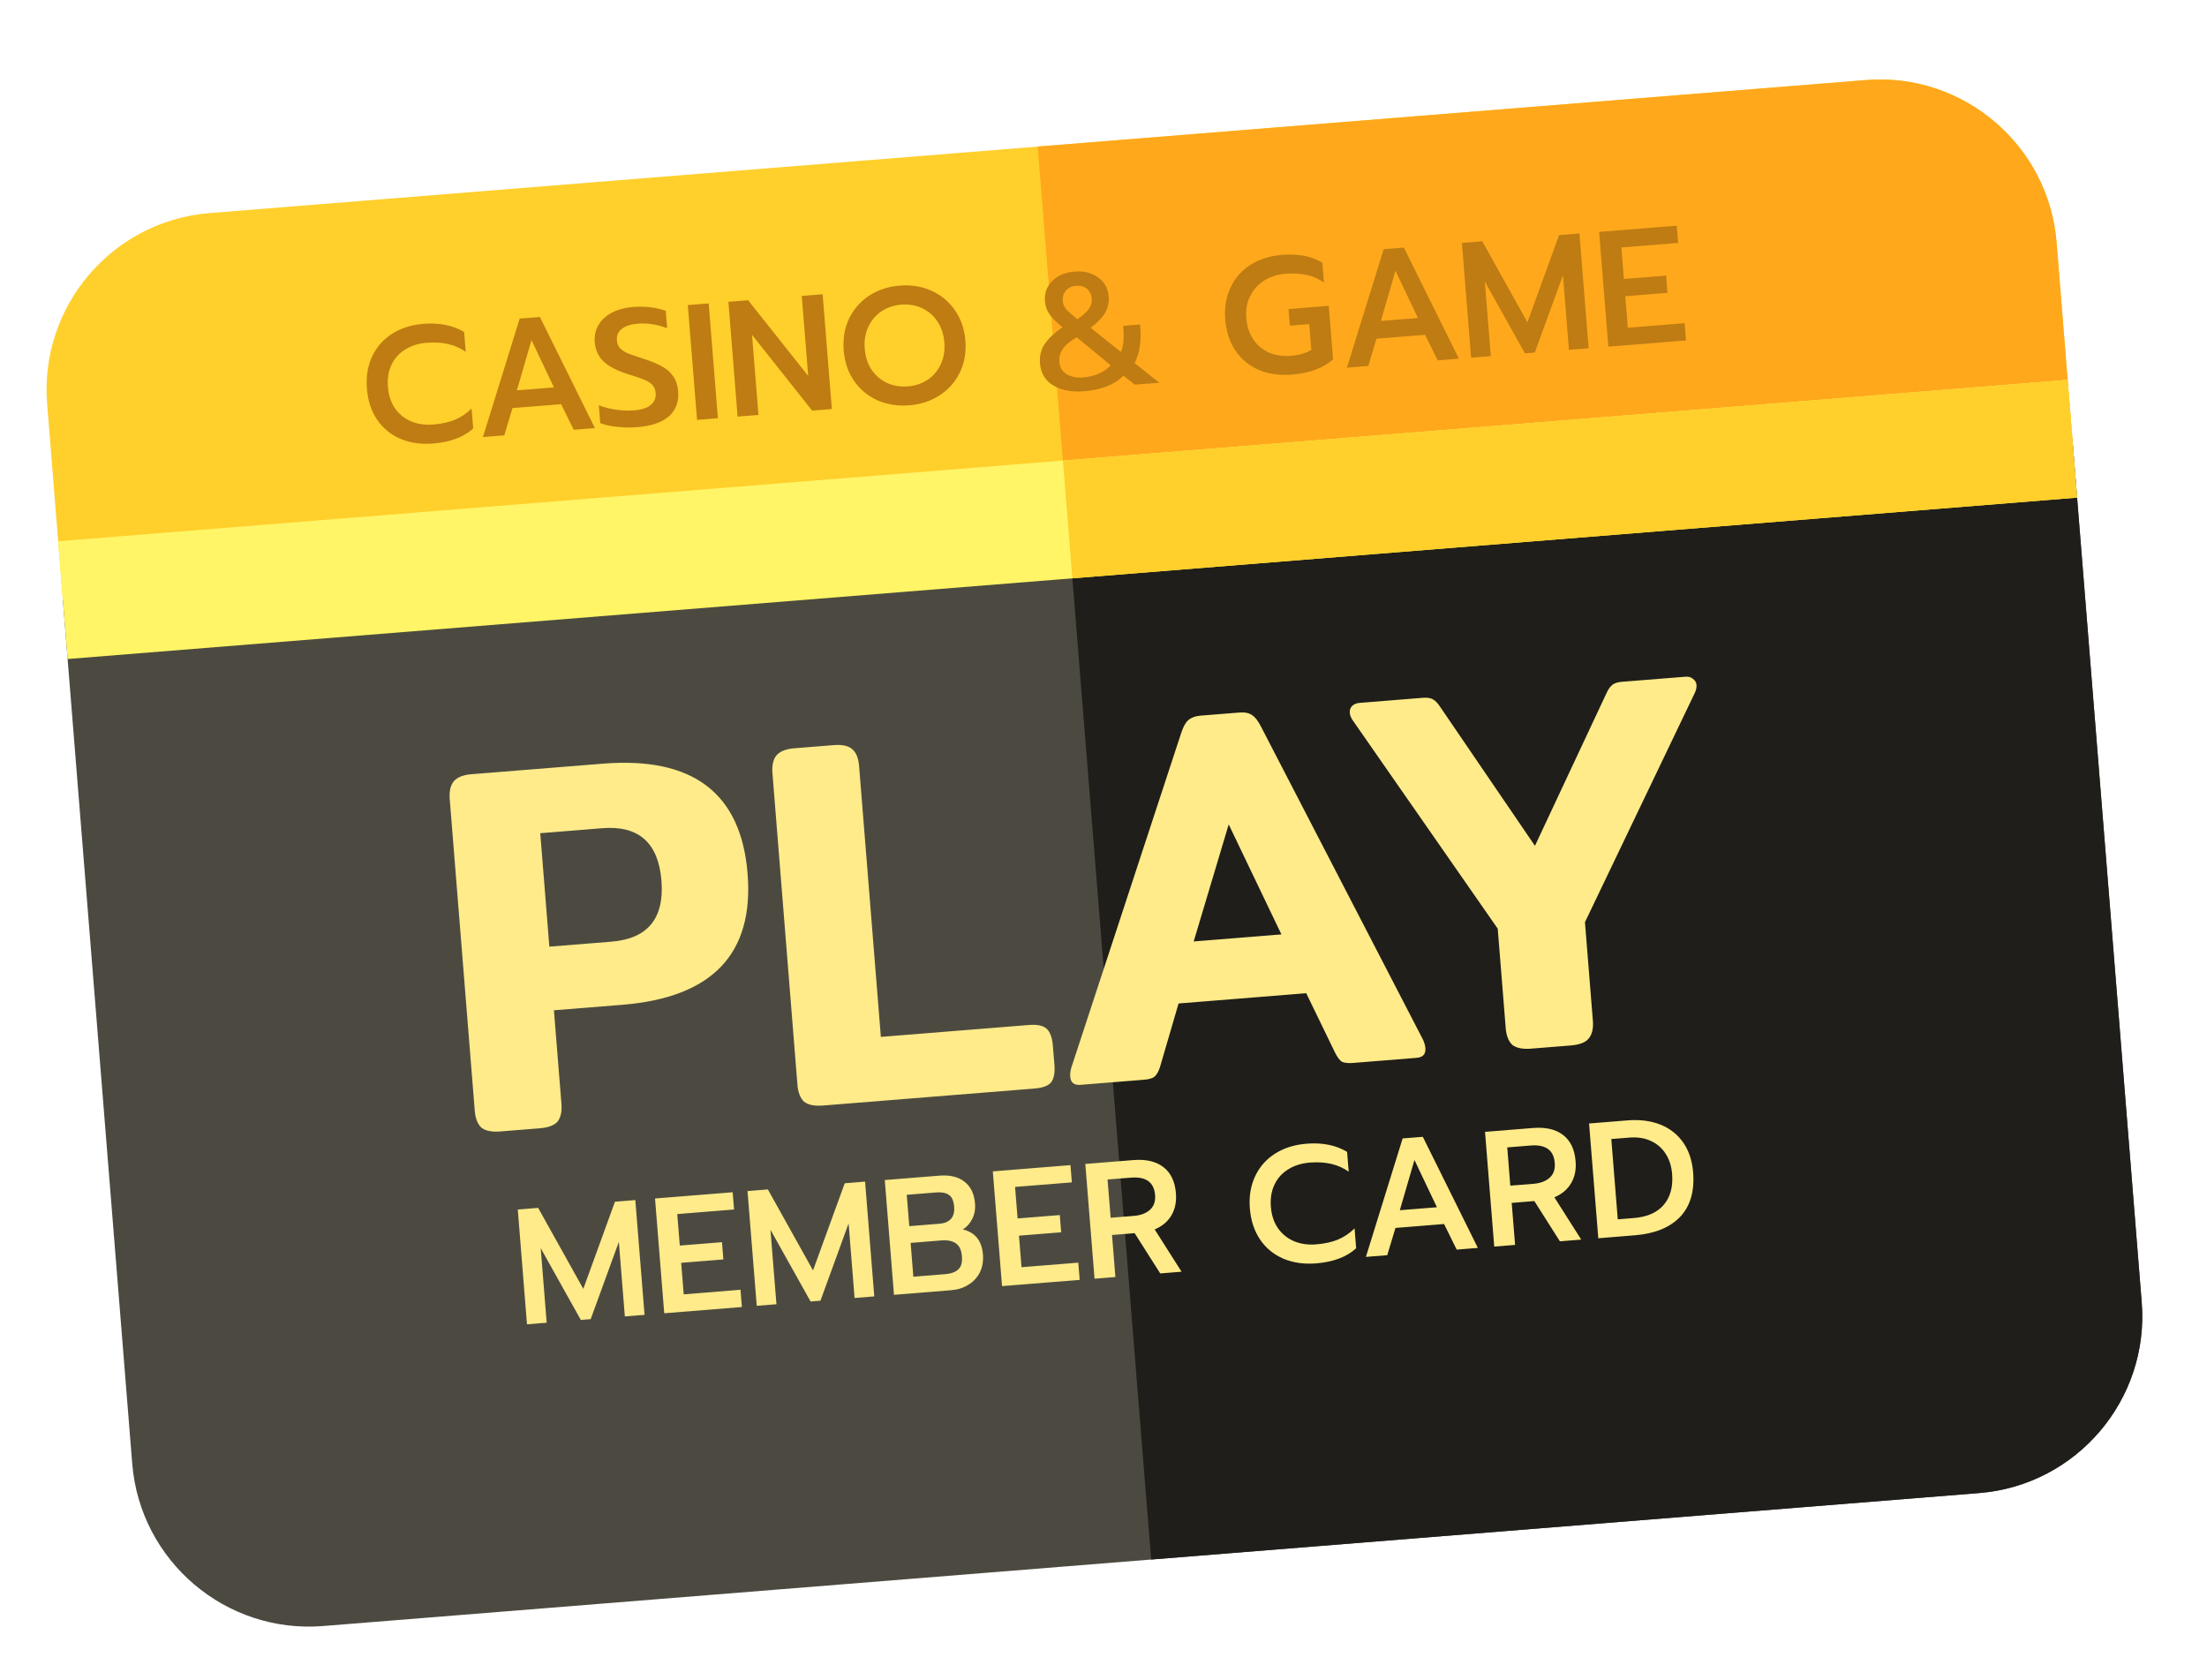
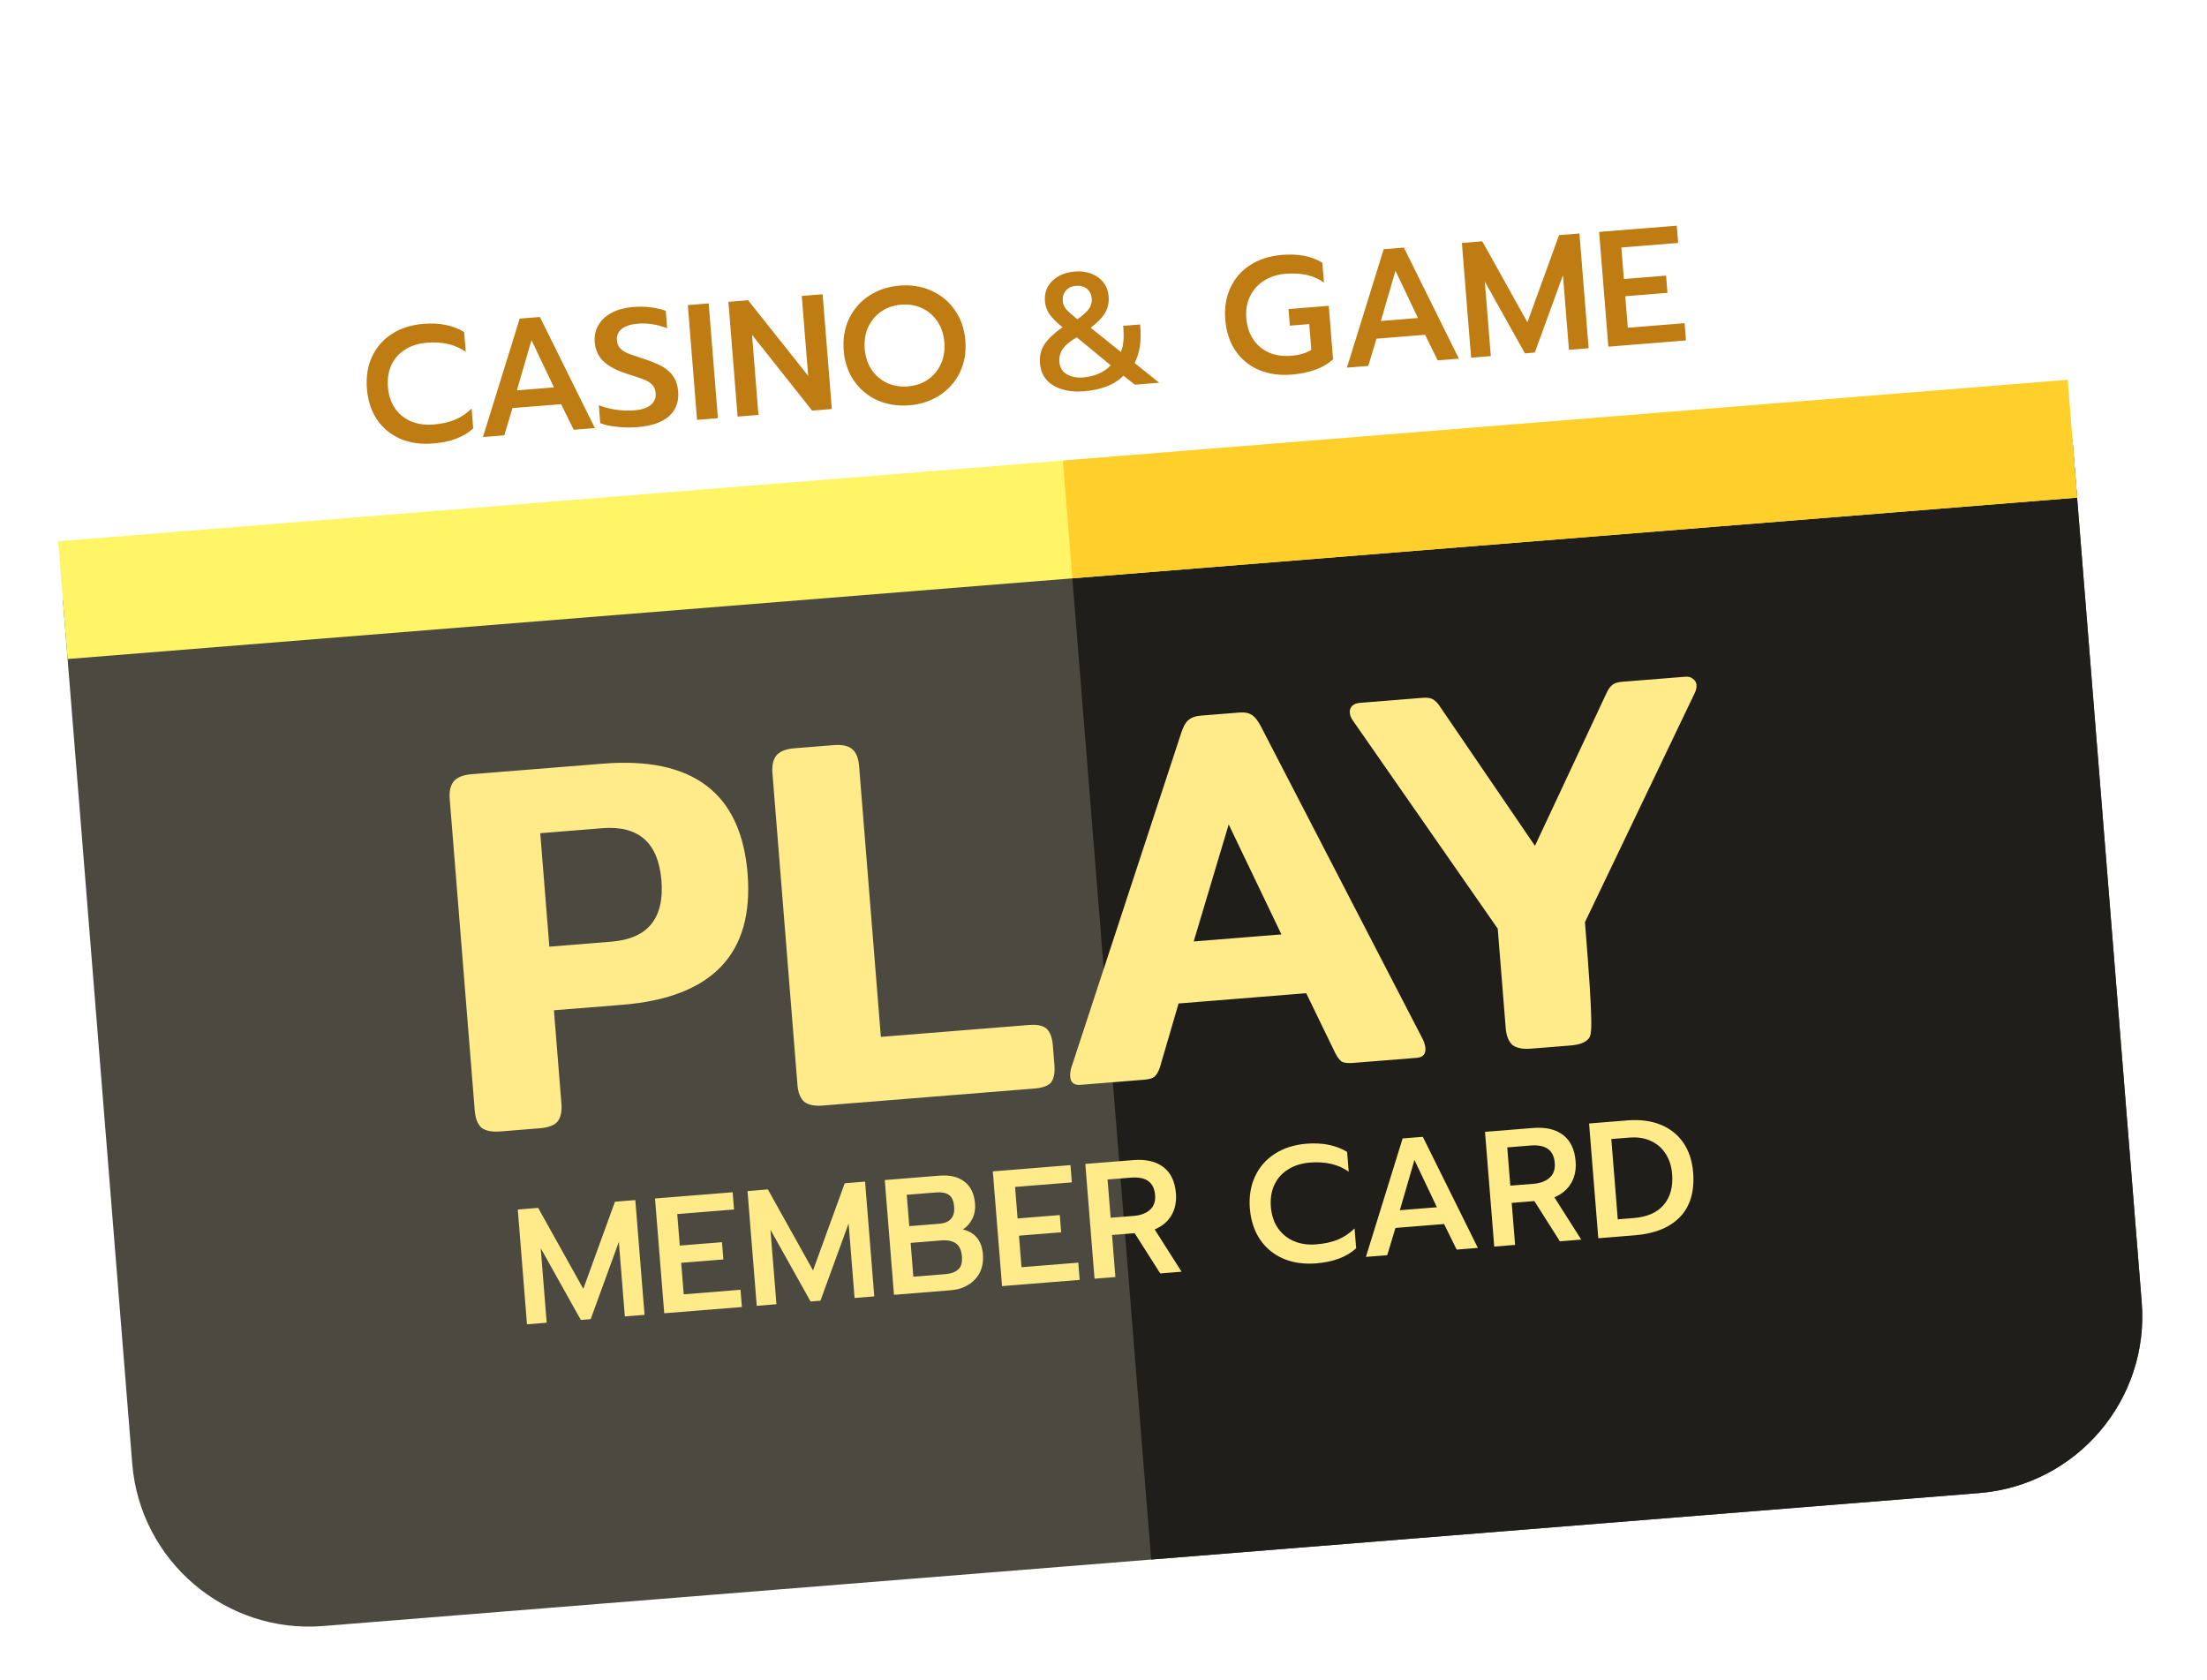
<svg xmlns="http://www.w3.org/2000/svg" width="67" height="51" viewBox="0 0 67 51" fill="none">
  <g filter="url(#filter0_d_1_18)">
    <path d="M1.909 16.218L4.014 42.431C4.252 45.388 6.85 47.6 9.807 47.362L60.087 43.325C63.043 43.087 65.255 40.489 65.018 37.532L62.913 11.319L1.909 16.218Z" fill="#4C4A40" />
    <path d="M34.947 45.343L60.087 43.325C63.043 43.087 65.255 40.489 65.018 37.532L62.913 11.319L32.411 13.769L34.947 45.343Z" fill="#1F1E1A" />
-     <path d="M62.913 11.319L62.434 5.362C62.197 2.405 59.598 0.193 56.642 0.431L6.362 4.469C3.405 4.706 1.193 7.304 1.431 10.261L1.909 16.218L62.913 11.319Z" fill="#FFCF2C" />
-     <path d="M56.642 0.431L31.502 2.45L32.411 13.769L62.913 11.319L62.434 5.362C62.197 2.405 59.598 0.193 56.642 0.431Z" fill="#FFA81C" />
    <path d="M1.766 14.431L62.769 9.532L63.056 13.107L2.053 18.006L1.766 14.431Z" fill="#FFF566" />
    <path d="M32.268 11.982L62.769 9.532L63.056 13.107L32.555 15.556L32.268 11.982Z" fill="#FFCF2C" />
-     <path d="M15.186 32.348C14.93 32.368 14.74 32.33 14.615 32.233C14.499 32.125 14.432 31.953 14.413 31.72L13.653 22.262C13.634 22.028 13.674 21.849 13.771 21.723C13.878 21.597 14.059 21.523 14.315 21.503L18.302 21.183C21.034 20.963 22.499 22.076 22.695 24.521C22.891 26.956 21.622 28.284 18.89 28.503L16.816 28.669L17.044 31.508C17.063 31.742 17.024 31.922 16.927 32.047C16.829 32.162 16.648 32.23 16.382 32.252L15.186 32.348ZM18.559 26.587C19.665 26.498 20.172 25.88 20.08 24.732C19.987 23.583 19.388 23.053 18.283 23.142L16.401 23.294L16.677 26.738L18.559 26.587ZM24.982 31.561C24.727 31.581 24.537 31.543 24.411 31.446C24.295 31.338 24.228 31.167 24.209 30.933L23.45 21.475C23.431 21.241 23.47 21.062 23.567 20.936C23.675 20.81 23.856 20.736 24.111 20.716L25.307 20.62C25.573 20.599 25.764 20.642 25.88 20.75C25.994 20.848 26.062 21.019 26.081 21.264L26.741 29.477L31.238 29.116C31.494 29.096 31.673 29.135 31.778 29.234C31.882 29.332 31.944 29.504 31.963 29.748L32.01 30.323C32.029 30.567 31.995 30.746 31.908 30.86C31.82 30.964 31.649 31.026 31.393 31.046L24.982 31.561ZM32.799 30.933C32.608 30.949 32.505 30.866 32.49 30.685C32.484 30.611 32.493 30.524 32.518 30.426L35.858 20.254C35.918 20.067 35.988 19.939 36.068 19.868C36.157 19.786 36.287 19.738 36.458 19.724L37.622 19.631C37.792 19.617 37.922 19.644 38.014 19.712C38.104 19.769 38.193 19.885 38.282 20.059L43.203 29.568C43.243 29.661 43.266 29.745 43.272 29.819C43.286 30 43.198 30.098 43.006 30.113L41.077 30.268C40.928 30.28 40.814 30.268 40.736 30.232C40.668 30.184 40.603 30.098 40.539 29.975L39.654 28.151L35.779 28.463L35.212 30.402C35.169 30.534 35.113 30.63 35.043 30.689C34.982 30.736 34.878 30.766 34.729 30.778L32.799 30.933ZM38.901 26.366L37.301 23.027L36.238 26.58L38.901 26.366ZM46.482 29.834C46.227 29.855 46.037 29.817 45.911 29.72C45.796 29.611 45.728 29.44 45.71 29.206L45.468 26.192L41.077 19.883C41.017 19.802 40.983 19.719 40.976 19.634C40.97 19.56 40.992 19.494 41.041 19.437C41.1 19.378 41.178 19.345 41.273 19.338L43.187 19.184C43.336 19.172 43.445 19.19 43.513 19.238C43.58 19.276 43.65 19.35 43.723 19.462L46.598 23.677L48.763 19.057C48.817 18.935 48.875 18.85 48.935 18.803C48.995 18.744 49.094 18.71 49.232 18.698L51.162 18.544C51.257 18.536 51.334 18.556 51.391 18.605C51.459 18.653 51.496 18.715 51.502 18.789C51.509 18.874 51.489 18.961 51.443 19.051L48.116 25.995L48.357 28.994C48.376 29.227 48.331 29.408 48.224 29.534C48.126 29.649 47.944 29.717 47.679 29.738L46.482 29.834Z" fill="#FFEB8A" />
+     <path d="M15.186 32.348C14.93 32.368 14.74 32.33 14.615 32.233C14.499 32.125 14.432 31.953 14.413 31.72L13.653 22.262C13.634 22.028 13.674 21.849 13.771 21.723C13.878 21.597 14.059 21.523 14.315 21.503L18.302 21.183C21.034 20.963 22.499 22.076 22.695 24.521C22.891 26.956 21.622 28.284 18.89 28.503L16.816 28.669L17.044 31.508C17.063 31.742 17.024 31.922 16.927 32.047C16.829 32.162 16.648 32.23 16.382 32.252L15.186 32.348ZM18.559 26.587C19.665 26.498 20.172 25.88 20.08 24.732C19.987 23.583 19.388 23.053 18.283 23.142L16.401 23.294L16.677 26.738L18.559 26.587ZM24.982 31.561C24.727 31.581 24.537 31.543 24.411 31.446C24.295 31.338 24.228 31.167 24.209 30.933L23.45 21.475C23.431 21.241 23.47 21.062 23.567 20.936C23.675 20.81 23.856 20.736 24.111 20.716L25.307 20.62C25.573 20.599 25.764 20.642 25.88 20.75C25.994 20.848 26.062 21.019 26.081 21.264L26.741 29.477L31.238 29.116C31.494 29.096 31.673 29.135 31.778 29.234C31.882 29.332 31.944 29.504 31.963 29.748L32.01 30.323C32.029 30.567 31.995 30.746 31.908 30.86C31.82 30.964 31.649 31.026 31.393 31.046L24.982 31.561ZM32.799 30.933C32.608 30.949 32.505 30.866 32.49 30.685C32.484 30.611 32.493 30.524 32.518 30.426L35.858 20.254C35.918 20.067 35.988 19.939 36.068 19.868C36.157 19.786 36.287 19.738 36.458 19.724L37.622 19.631C37.792 19.617 37.922 19.644 38.014 19.712C38.104 19.769 38.193 19.885 38.282 20.059L43.203 29.568C43.243 29.661 43.266 29.745 43.272 29.819C43.286 30 43.198 30.098 43.006 30.113L41.077 30.268C40.928 30.28 40.814 30.268 40.736 30.232C40.668 30.184 40.603 30.098 40.539 29.975L39.654 28.151L35.779 28.463L35.212 30.402C35.169 30.534 35.113 30.63 35.043 30.689C34.982 30.736 34.878 30.766 34.729 30.778L32.799 30.933ZM38.901 26.366L37.301 23.027L36.238 26.58L38.901 26.366ZM46.482 29.834C46.227 29.855 46.037 29.817 45.911 29.72C45.796 29.611 45.728 29.44 45.71 29.206L45.468 26.192L41.077 19.883C41.017 19.802 40.983 19.719 40.976 19.634C40.97 19.56 40.992 19.494 41.041 19.437C41.1 19.378 41.178 19.345 41.273 19.338L43.187 19.184C43.336 19.172 43.445 19.19 43.513 19.238C43.58 19.276 43.65 19.35 43.723 19.462L46.598 23.677L48.763 19.057C48.817 18.935 48.875 18.85 48.935 18.803C48.995 18.744 49.094 18.71 49.232 18.698L51.162 18.544C51.257 18.536 51.334 18.556 51.391 18.605C51.459 18.653 51.496 18.715 51.502 18.789C51.509 18.874 51.489 18.961 51.443 19.051L48.116 25.995C48.376 29.227 48.331 29.408 48.224 29.534C48.126 29.649 47.944 29.717 47.679 29.738L46.482 29.834Z" fill="#FFEB8A" />
    <path d="M13.148 11.464C12.783 11.494 12.453 11.447 12.159 11.323C11.864 11.196 11.628 11.003 11.45 10.743C11.272 10.48 11.168 10.165 11.139 9.8C11.109 9.435 11.162 9.109 11.296 8.824C11.43 8.536 11.632 8.306 11.903 8.133C12.173 7.961 12.491 7.861 12.857 7.831C13.338 7.792 13.749 7.875 14.09 8.078L14.139 8.681C13.83 8.459 13.436 8.366 12.958 8.405C12.702 8.425 12.482 8.495 12.297 8.613C12.113 8.729 11.975 8.883 11.883 9.078C11.792 9.273 11.756 9.496 11.777 9.749C11.797 10.001 11.868 10.216 11.989 10.394C12.113 10.571 12.276 10.704 12.477 10.791C12.678 10.875 12.905 10.907 13.157 10.887C13.403 10.867 13.62 10.82 13.808 10.744C13.995 10.666 14.165 10.552 14.317 10.402L14.366 11.006C14.079 11.269 13.673 11.422 13.148 11.464ZM15.777 7.672L16.39 7.623L18.06 10.995L17.417 11.046L17.034 10.27L15.558 10.388L15.309 11.216L14.661 11.268L15.777 7.672ZM16.817 9.76L16.135 8.325L15.691 9.851L16.817 9.76ZM19.346 10.967C19.14 10.983 18.934 10.98 18.728 10.956C18.526 10.936 18.357 10.899 18.223 10.846L18.179 10.303C18.352 10.369 18.531 10.415 18.717 10.44C18.903 10.466 19.084 10.471 19.26 10.457C19.482 10.439 19.648 10.384 19.758 10.292C19.868 10.199 19.917 10.08 19.905 9.934C19.897 9.831 19.863 9.748 19.805 9.686C19.746 9.62 19.663 9.567 19.556 9.525C19.449 9.48 19.286 9.425 19.066 9.359C18.73 9.252 18.482 9.123 18.323 8.972C18.164 8.821 18.074 8.624 18.055 8.382C18.04 8.192 18.078 8.02 18.169 7.866C18.26 7.712 18.396 7.587 18.575 7.492C18.755 7.398 18.966 7.341 19.209 7.321C19.408 7.305 19.585 7.308 19.741 7.328C19.899 7.346 20.056 7.382 20.211 7.436L20.253 7.964C19.953 7.848 19.655 7.802 19.36 7.826C19.147 7.843 18.985 7.896 18.876 7.985C18.765 8.071 18.716 8.185 18.728 8.328C18.736 8.431 18.769 8.513 18.828 8.576C18.886 8.634 18.96 8.684 19.05 8.723C19.143 8.759 19.309 8.816 19.546 8.894C19.786 8.972 19.976 9.052 20.117 9.134C20.26 9.216 20.37 9.318 20.447 9.439C20.527 9.556 20.574 9.704 20.588 9.884C20.613 10.193 20.521 10.443 20.312 10.633C20.103 10.821 19.781 10.932 19.346 10.967ZM20.881 7.262L21.514 7.211L21.794 10.695L21.161 10.746L20.881 7.262ZM22.113 7.163L22.711 7.115L24.535 9.411L24.34 6.984L24.973 6.933L25.253 10.417L24.655 10.465L22.83 8.164L23.025 10.596L22.392 10.647L22.113 7.163ZM27.608 10.303C27.259 10.331 26.938 10.282 26.643 10.155C26.352 10.024 26.114 9.828 25.929 9.565C25.747 9.302 25.642 8.993 25.613 8.638C25.585 8.282 25.639 7.96 25.777 7.671C25.917 7.383 26.121 7.15 26.388 6.975C26.658 6.8 26.968 6.698 27.316 6.67C27.662 6.642 27.98 6.693 28.272 6.824C28.567 6.954 28.805 7.151 28.986 7.414C29.171 7.676 29.278 7.985 29.307 8.341C29.335 8.696 29.279 9.019 29.138 9.308C29.001 9.593 28.797 9.823 28.527 9.999C28.26 10.174 27.954 10.275 27.608 10.303ZM27.562 9.73C27.785 9.712 27.983 9.646 28.158 9.532C28.333 9.414 28.466 9.258 28.557 9.063C28.651 8.865 28.689 8.641 28.669 8.392C28.649 8.146 28.578 7.935 28.457 7.757C28.336 7.576 28.179 7.442 27.988 7.353C27.797 7.265 27.589 7.23 27.363 7.248C27.137 7.266 26.935 7.334 26.757 7.452C26.583 7.57 26.45 7.728 26.359 7.926C26.267 8.12 26.232 8.34 26.251 8.586C26.271 8.835 26.342 9.051 26.464 9.231C26.588 9.409 26.746 9.541 26.937 9.63C27.131 9.714 27.34 9.748 27.562 9.73ZM32.904 9.878C32.532 9.908 32.223 9.849 31.977 9.702C31.731 9.554 31.596 9.331 31.572 9.032C31.555 8.809 31.599 8.617 31.707 8.454C31.817 8.288 32 8.115 32.257 7.933C32.089 7.8 31.96 7.673 31.87 7.553C31.783 7.433 31.734 7.297 31.722 7.144C31.709 6.984 31.737 6.84 31.807 6.711C31.88 6.578 31.987 6.47 32.128 6.389C32.268 6.307 32.437 6.259 32.633 6.243C32.822 6.228 32.991 6.251 33.14 6.313C33.291 6.371 33.412 6.46 33.502 6.579C33.592 6.696 33.643 6.832 33.656 6.988C33.671 7.178 33.636 7.346 33.551 7.493C33.468 7.637 33.322 7.789 33.111 7.95L34.027 8.684C34.105 8.524 34.129 8.26 34.099 7.891L34.612 7.85C34.633 8.109 34.631 8.326 34.605 8.502C34.582 8.678 34.529 8.851 34.446 9.022L35.191 9.619L34.453 9.678L34.105 9.405C33.963 9.547 33.791 9.656 33.59 9.733C33.392 9.809 33.163 9.857 32.904 9.878ZM32.709 7.692C32.87 7.578 32.986 7.474 33.055 7.378C33.124 7.282 33.154 7.179 33.145 7.07C33.135 6.943 33.087 6.844 33.001 6.77C32.915 6.697 32.804 6.666 32.667 6.677C32.534 6.687 32.431 6.736 32.358 6.822C32.285 6.908 32.253 7.014 32.263 7.14C32.271 7.233 32.308 7.319 32.374 7.397C32.444 7.472 32.555 7.57 32.709 7.692ZM32.876 9.459C33.055 9.444 33.218 9.405 33.363 9.339C33.508 9.274 33.627 9.191 33.719 9.09L32.688 8.24C32.496 8.349 32.356 8.464 32.269 8.585C32.185 8.705 32.149 8.838 32.16 8.985C32.174 9.157 32.25 9.283 32.386 9.363C32.527 9.442 32.69 9.474 32.876 9.459ZM39.207 9.372C38.842 9.401 38.512 9.354 38.218 9.23C37.923 9.104 37.687 8.91 37.509 8.65C37.331 8.387 37.227 8.073 37.197 7.707C37.168 7.342 37.22 7.017 37.355 6.732C37.489 6.443 37.691 6.213 37.961 6.041C38.232 5.869 38.55 5.768 38.915 5.738C39.164 5.718 39.389 5.727 39.589 5.765C39.79 5.802 39.974 5.872 40.143 5.976L40.192 6.579C40.035 6.464 39.86 6.387 39.666 6.345C39.472 6.304 39.256 6.293 39.016 6.312C38.777 6.331 38.564 6.4 38.376 6.519C38.191 6.634 38.05 6.791 37.952 6.99C37.854 7.185 37.815 7.407 37.835 7.656C37.855 7.909 37.926 8.125 38.048 8.306C38.169 8.484 38.329 8.616 38.526 8.704C38.724 8.789 38.944 8.821 39.186 8.802C39.442 8.781 39.65 8.721 39.809 8.621L39.746 7.839L39.158 7.886L39.117 7.382L40.339 7.284L40.469 8.909C40.179 9.173 39.758 9.327 39.207 9.372ZM42.006 5.565L42.619 5.516L44.289 8.888L43.646 8.94L43.263 8.163L41.787 8.282L41.538 9.109L40.89 9.161L42.006 5.565ZM43.046 7.654L42.364 6.219L41.92 7.744L43.046 7.654ZM44.38 5.375L44.998 5.325L46.369 7.783L47.33 5.138L47.948 5.088L48.228 8.572L47.63 8.62L47.448 6.357L46.593 8.703L46.294 8.727L45.076 6.548L45.258 8.811L44.66 8.859L44.38 5.375ZM48.546 5.04L50.903 4.851L50.945 5.374L49.221 5.513L49.298 6.47L50.579 6.367L50.621 6.89L49.34 6.993L49.417 7.95L51.141 7.811L51.183 8.335L48.826 8.524L48.546 5.04Z" fill="#BE7C12" />
    <path d="M15.719 34.718L16.337 34.668L17.708 37.126L18.669 34.481L19.287 34.431L19.567 37.915L18.969 37.963L18.787 35.7L17.932 38.046L17.633 38.07L16.415 35.891L16.596 38.154L15.998 38.202L15.719 34.718ZM19.885 34.383L22.242 34.194L22.284 34.717L20.56 34.856L20.637 35.812L21.918 35.71L21.96 36.233L20.679 36.336L20.756 37.293L22.48 37.154L22.522 37.678L20.165 37.867L19.885 34.383ZM22.693 34.158L23.311 34.108L24.682 36.566L25.644 33.921L26.262 33.871L26.541 37.355L25.943 37.403L25.762 35.14L24.907 37.486L24.608 37.51L23.389 35.331L23.571 37.593L22.973 37.641L22.693 34.158ZM26.86 33.823L28.514 33.69C28.833 33.664 29.087 33.724 29.276 33.87C29.468 34.015 29.577 34.24 29.601 34.546C29.614 34.709 29.586 34.86 29.517 34.999C29.451 35.135 29.356 35.243 29.232 35.323C29.604 35.413 29.806 35.666 29.84 36.082C29.856 36.288 29.824 36.471 29.744 36.631C29.663 36.788 29.546 36.913 29.392 37.005C29.243 37.098 29.071 37.152 28.879 37.167L27.139 37.307L26.86 33.823ZM28.531 35.148C28.674 35.137 28.785 35.09 28.866 35.006C28.946 34.919 28.979 34.796 28.966 34.637C28.952 34.454 28.898 34.333 28.807 34.274C28.718 34.211 28.591 34.186 28.425 34.199L27.527 34.271L27.604 35.223L28.531 35.148ZM28.694 36.68C28.87 36.666 29.002 36.619 29.089 36.538C29.18 36.457 29.217 36.324 29.202 36.138C29.187 35.952 29.127 35.821 29.02 35.746C28.914 35.671 28.766 35.641 28.577 35.656L27.645 35.731L27.727 36.758L28.694 36.68ZM30.14 33.56L32.497 33.37L32.539 33.894L30.815 34.032L30.892 34.989L32.173 34.886L32.215 35.409L30.934 35.512L31.011 36.469L32.735 36.331L32.777 36.854L30.42 37.043L30.14 33.56ZM32.948 33.334L34.404 33.217C34.789 33.186 35.094 33.257 35.319 33.43C35.543 33.602 35.67 33.868 35.699 34.227C35.719 34.483 35.673 34.705 35.562 34.895C35.45 35.084 35.281 35.227 35.054 35.322L35.87 36.606L35.222 36.658L34.446 35.436L33.759 35.491L33.861 36.767L33.228 36.818L32.948 33.334ZM34.424 34.911C34.63 34.894 34.792 34.833 34.911 34.726C35.03 34.62 35.081 34.47 35.066 34.278C35.034 33.889 34.789 33.713 34.331 33.75L33.623 33.806L33.717 34.968L34.424 34.911ZM39.953 36.353C39.588 36.382 39.258 36.335 38.964 36.212C38.669 36.085 38.433 35.892 38.255 35.632C38.077 35.368 37.973 35.054 37.943 34.688C37.914 34.323 37.967 33.998 38.101 33.713C38.235 33.424 38.437 33.194 38.708 33.022C38.978 32.85 39.296 32.749 39.661 32.72C40.143 32.681 40.554 32.763 40.895 32.967L40.944 33.57C40.635 33.347 40.241 33.255 39.763 33.293C39.507 33.314 39.287 33.383 39.102 33.502C38.917 33.617 38.779 33.772 38.688 33.967C38.597 34.161 38.561 34.385 38.581 34.637C38.602 34.89 38.672 35.105 38.794 35.282C38.918 35.46 39.081 35.592 39.282 35.679C39.483 35.764 39.709 35.796 39.962 35.775C40.208 35.756 40.425 35.708 40.613 35.633C40.8 35.554 40.97 35.44 41.122 35.291L41.17 35.894C40.884 36.158 40.478 36.311 39.953 36.353ZM42.581 32.56L43.194 32.511L44.865 35.883L44.222 35.935L43.839 35.158L42.363 35.277L42.114 36.104L41.466 36.156L42.581 32.56ZM43.622 34.649L42.94 33.214L42.496 34.739L43.622 34.649ZM45.082 32.36L46.537 32.243C46.923 32.212 47.228 32.282 47.452 32.455C47.677 32.628 47.803 32.893 47.832 33.252C47.853 33.508 47.807 33.731 47.695 33.92C47.584 34.11 47.414 34.252 47.188 34.347L48.003 35.631L47.355 35.683L46.58 34.461L45.892 34.517L45.995 35.792L45.362 35.843L45.082 32.36ZM46.558 33.937C46.764 33.92 46.926 33.858 47.045 33.752C47.163 33.645 47.215 33.496 47.199 33.303C47.168 32.914 46.923 32.738 46.465 32.775L45.757 32.832L45.85 33.993L46.558 33.937ZM48.241 32.106L49.407 32.012C49.786 31.982 50.12 32.025 50.411 32.142C50.701 32.259 50.931 32.442 51.102 32.689C51.272 32.936 51.371 33.236 51.4 33.588C51.446 34.166 51.313 34.618 51.002 34.944C50.69 35.267 50.233 35.452 49.632 35.5L48.521 35.59L48.241 32.106ZM49.6 34.976C50.005 34.944 50.307 34.811 50.506 34.578C50.708 34.341 50.793 34.028 50.762 33.639C50.743 33.403 50.678 33.199 50.567 33.028C50.456 32.853 50.307 32.722 50.119 32.637C49.932 32.549 49.715 32.514 49.469 32.534L48.916 32.578L49.112 35.016L49.6 34.976Z" fill="#FFEB8A" />
  </g>
  <defs>
    <filter id="filter0_d_1_18" x="0.413" y="0.413" width="65.622" height="49.967" filterUnits="userSpaceOnUse" color-interpolation-filters="sRGB">
      <feFlood flood-opacity="0" result="BackgroundImageFix" />
      <feColorMatrix in="SourceAlpha" type="matrix" values="0 0 0 0 0 0 0 0 0 0 0 0 0 0 0 0 0 0 127 0" result="hardAlpha" />
      <feOffset dy="2" />
      <feGaussianBlur stdDeviation="0.5" />
      <feComposite in2="hardAlpha" operator="out" />
      <feColorMatrix type="matrix" values="0 0 0 0 0 0 0 0 0 0 0 0 0 0 0 0 0 0 0.25 0" />
      <feBlend mode="normal" in2="BackgroundImageFix" result="effect1_dropShadow_1_18" />
      <feBlend mode="normal" in="SourceGraphic" in2="effect1_dropShadow_1_18" result="shape" />
    </filter>
  </defs>
</svg>